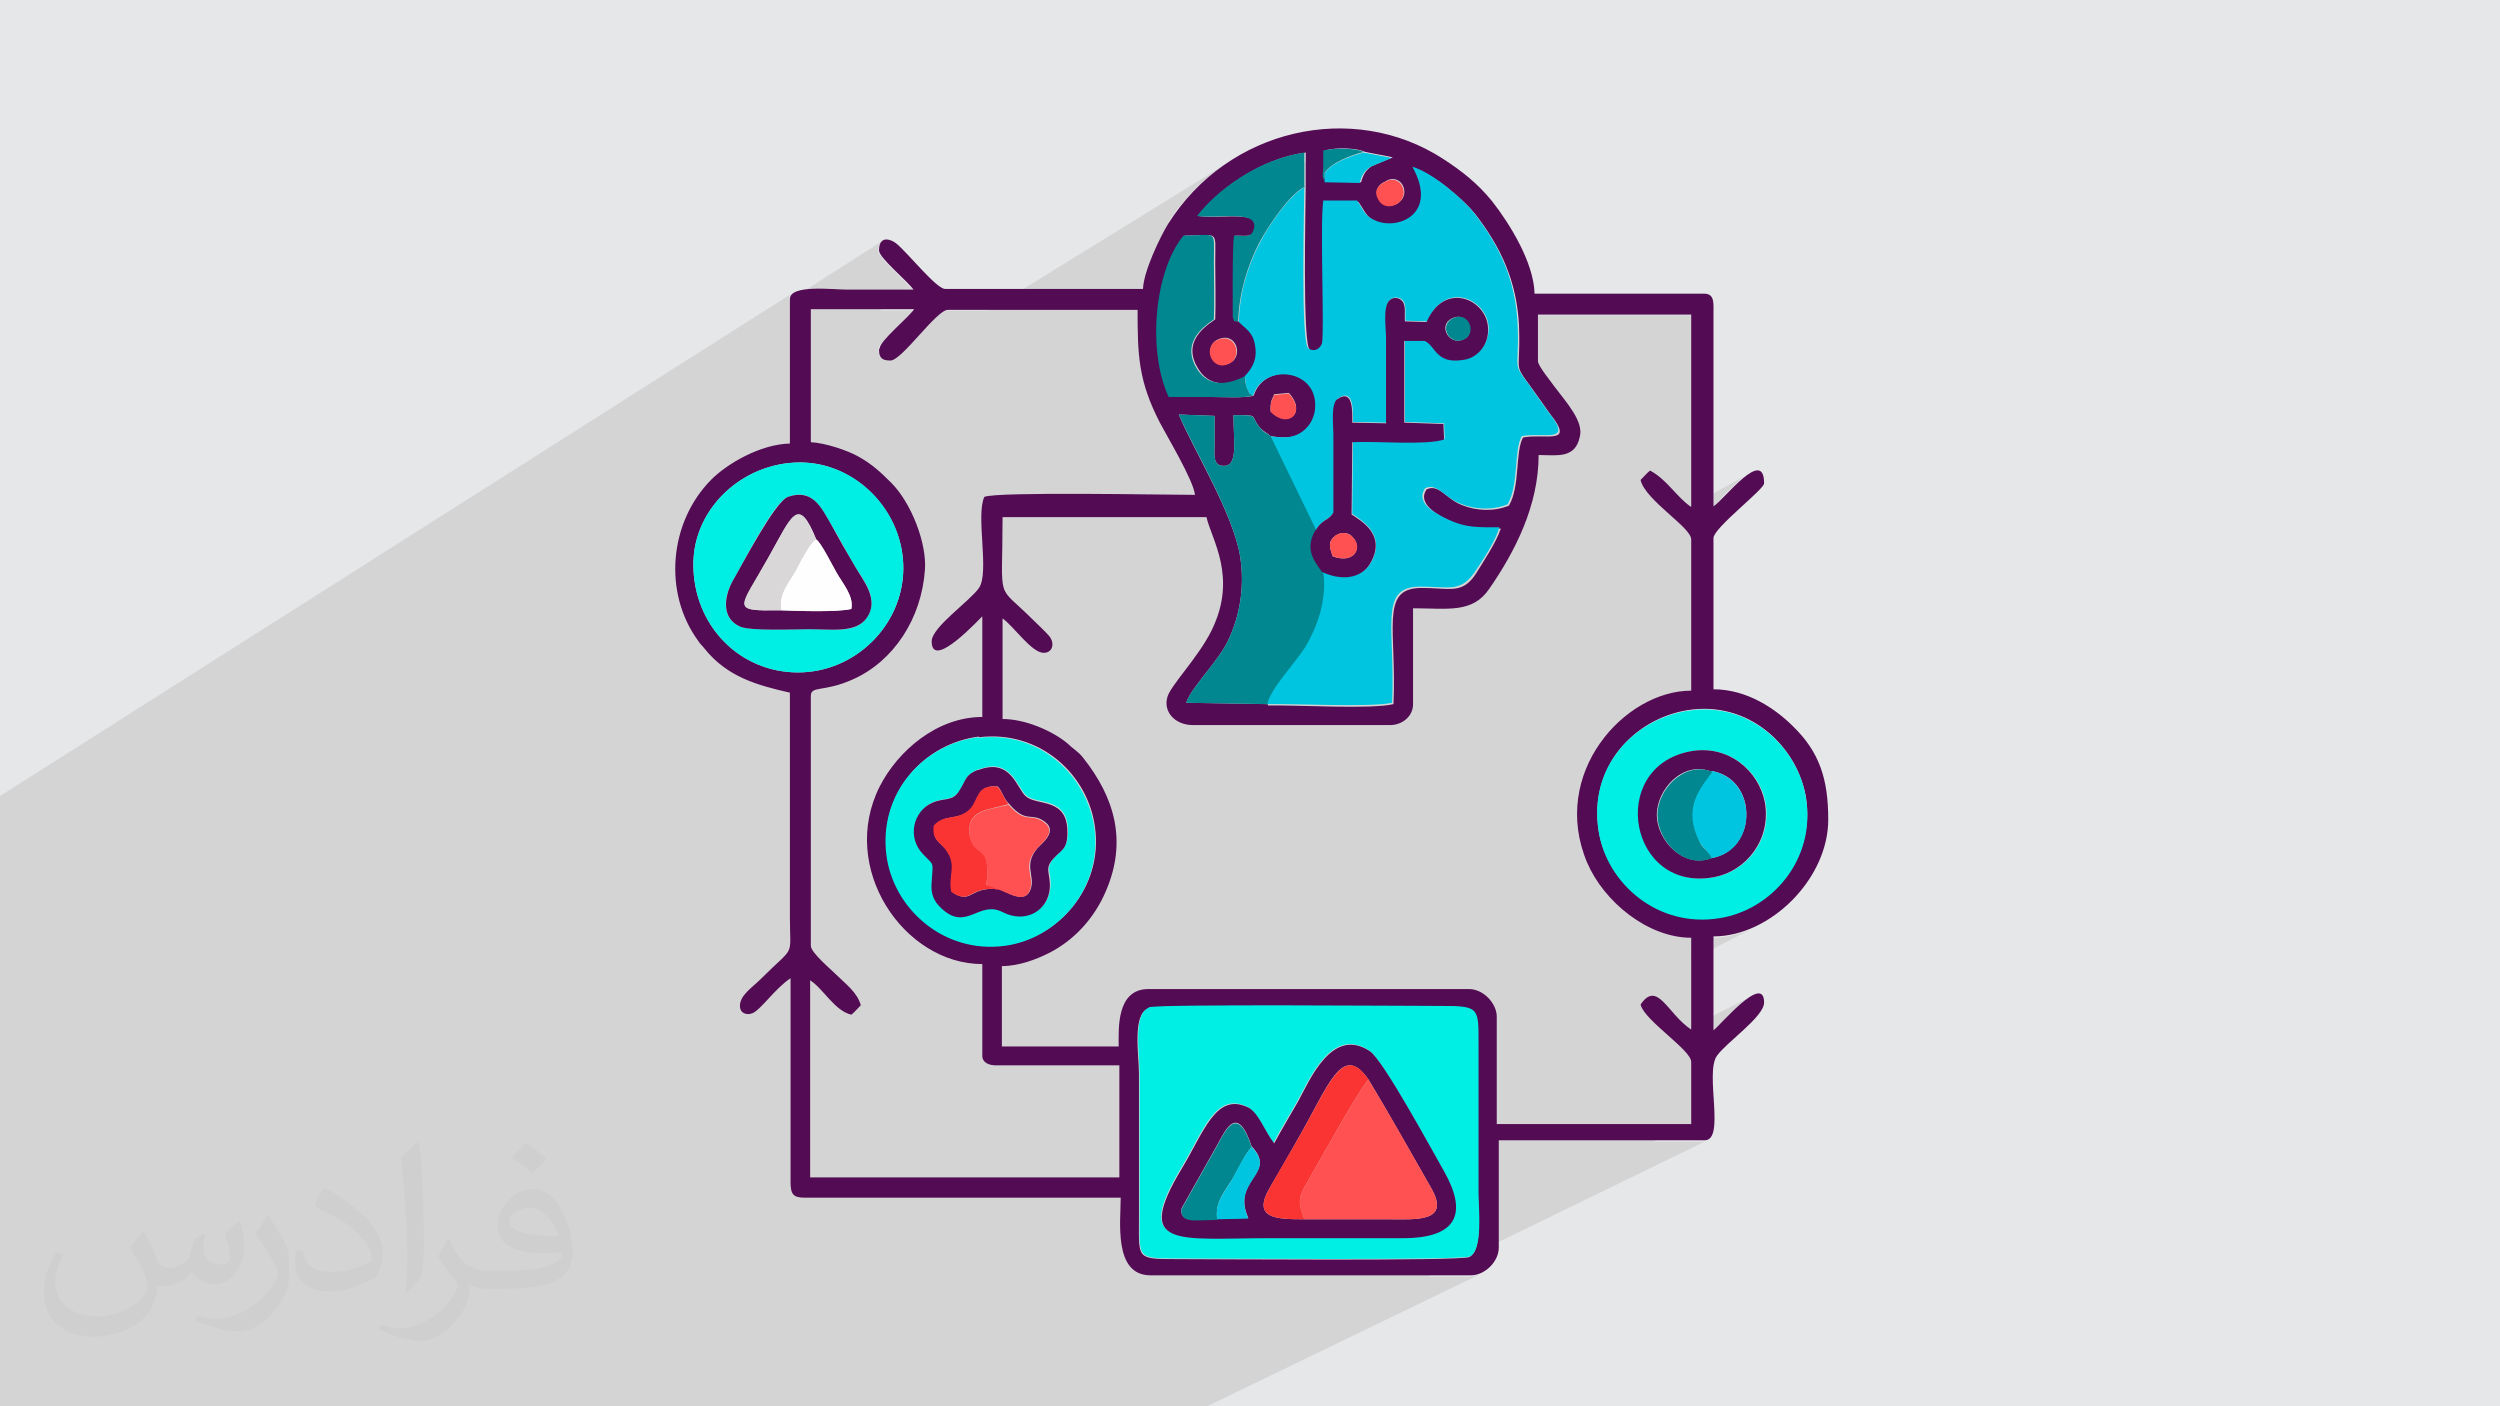
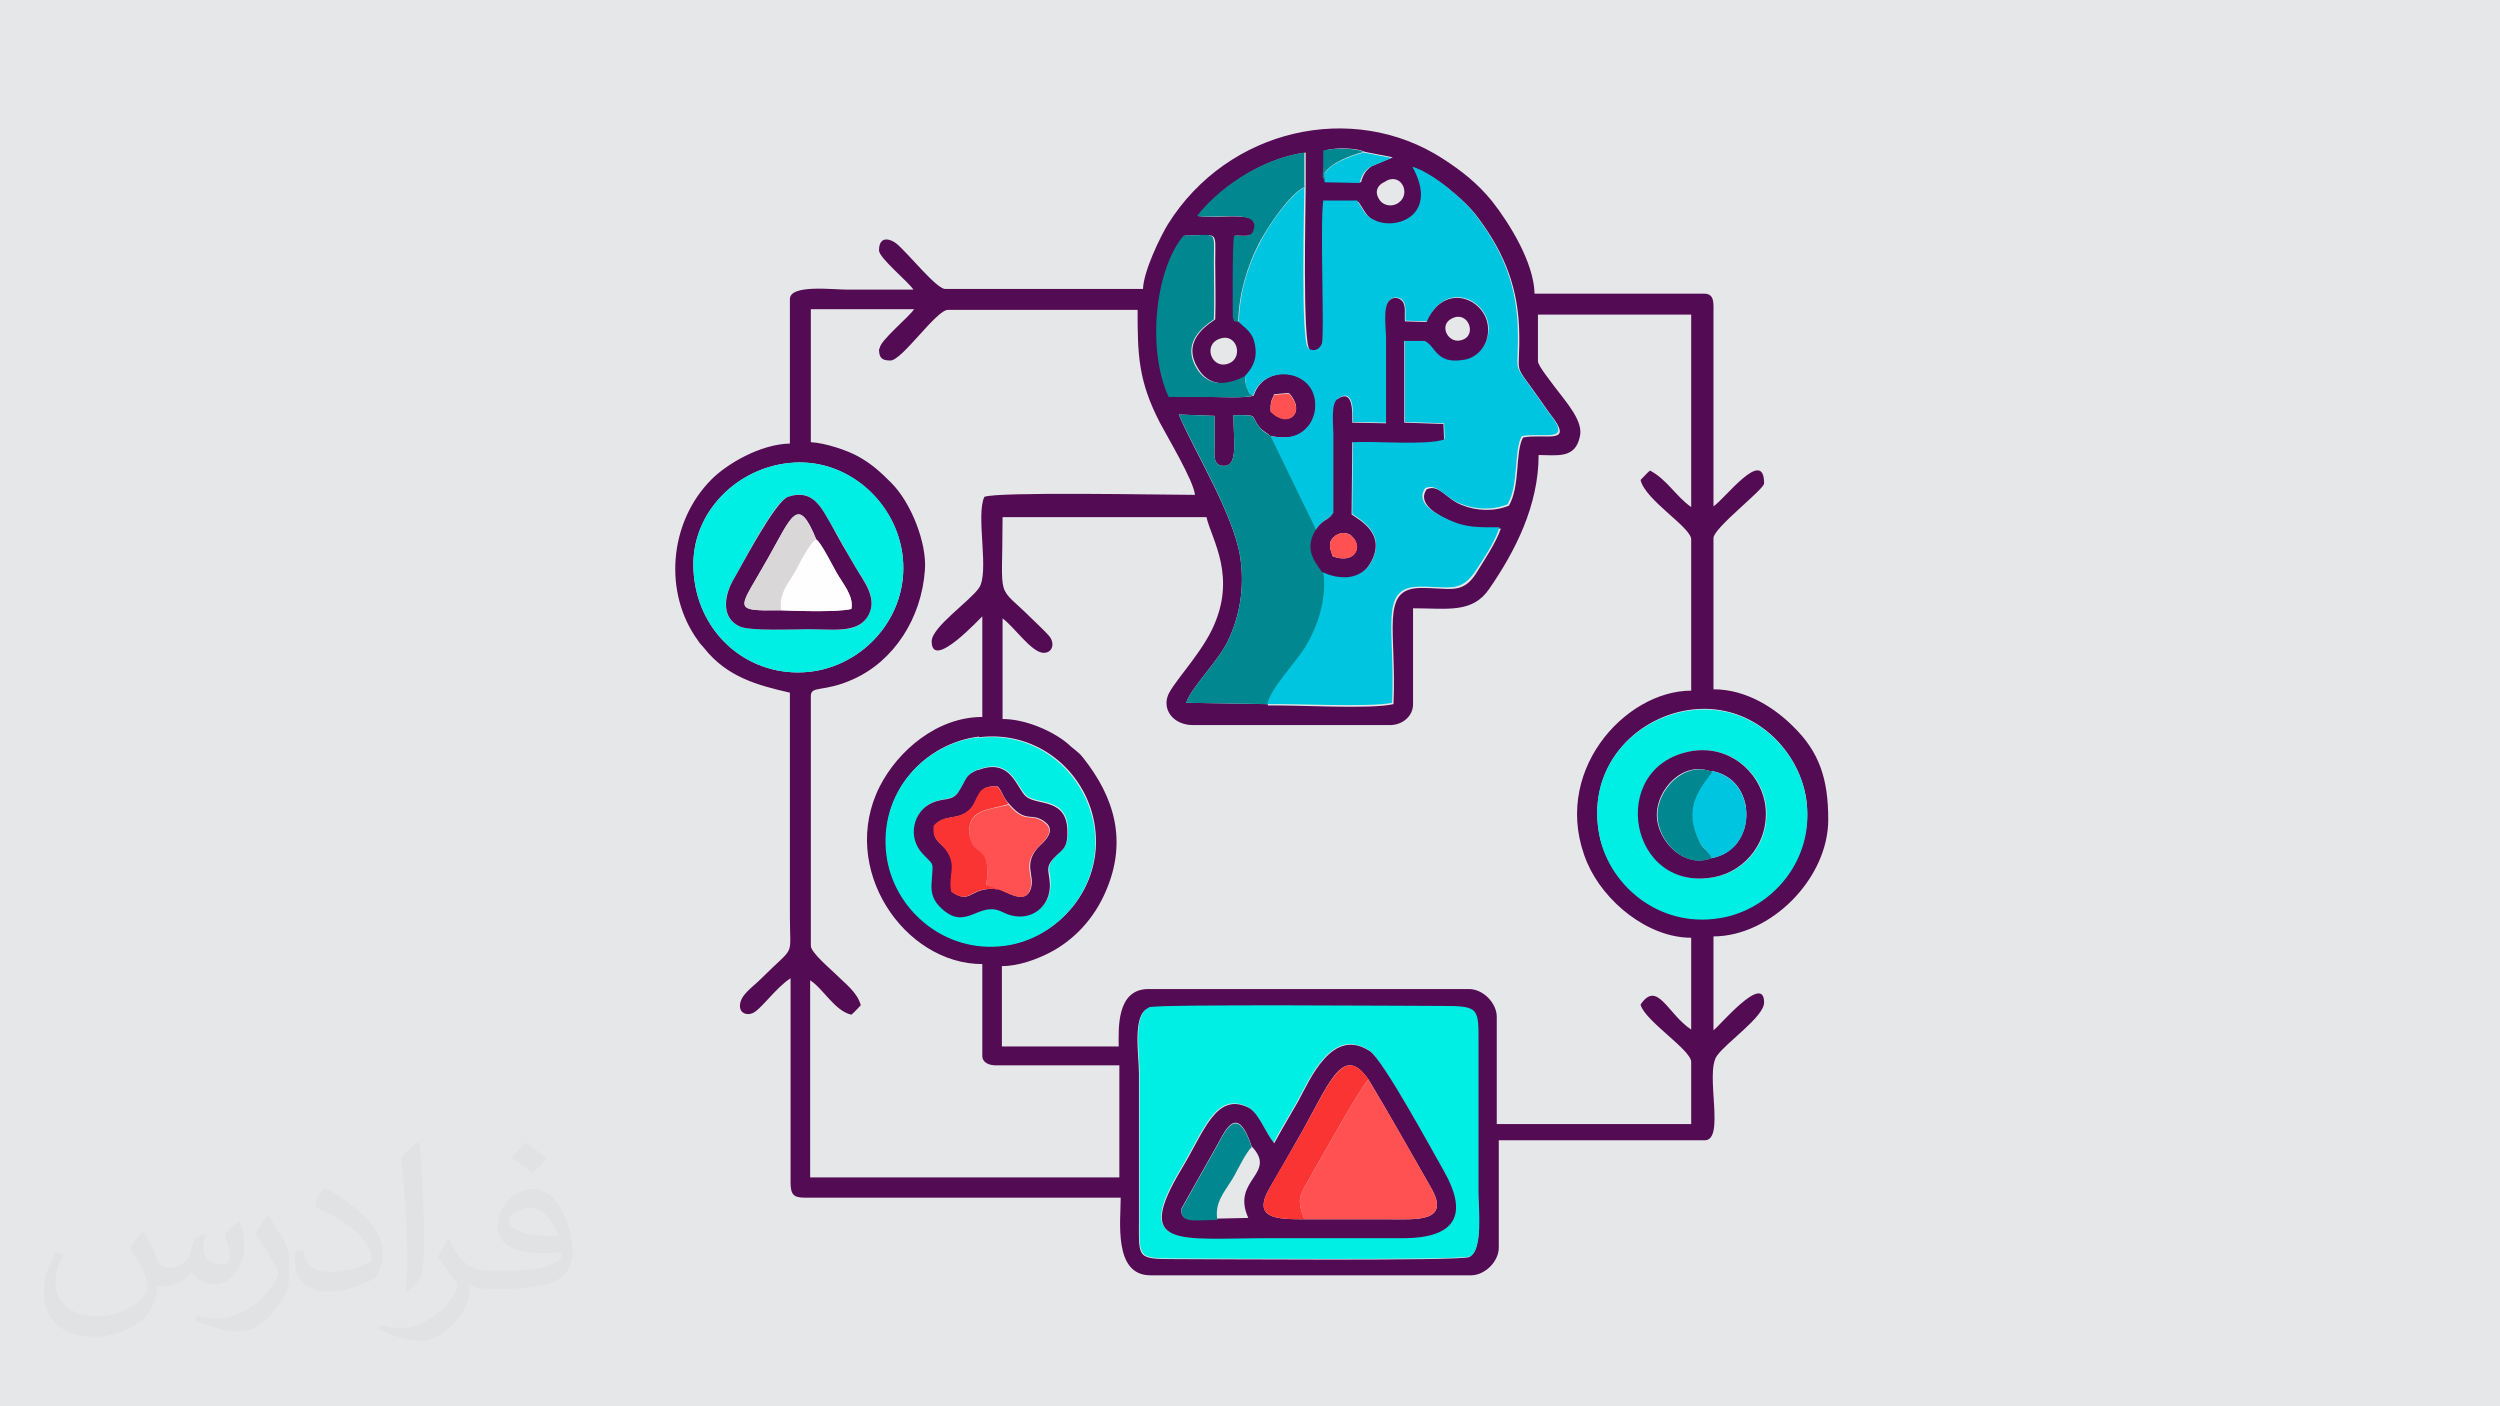
<svg xmlns="http://www.w3.org/2000/svg" xml:space="preserve" width="3.703in" height="2.083in" version="1.1" style="shape-rendering:geometricPrecision; text-rendering:geometricPrecision; image-rendering:optimizeQuality; fill-rule:evenodd; clip-rule:evenodd" viewBox="0 0 3703 2083">
  <defs>
    <style type="text/css">
   
    .fil6 {fill:#008790}
    .fil4 {fill:#00C5E1}
    .fil5 {fill:#00EFE4}
    .fil3 {fill:#530B53}
    .fil10 {fill:#DAD7D8}
    .fil0 {fill:#E6E7E8}
    .fil8 {fill:#F93432}
    .fil9 {fill:#FEFEFE}
    .fil7 {fill:#FF5151}
    .fil2 {fill:#373435;fill-opacity:0.031}
    .fil1 {fill:#373435;fill-opacity:0.102}
   
  </style>
  </defs>
  <g id="Layer_x0020_1">
    <polygon class="fil0" points="-3,0 3706,0 3706,2083 -3,2083 " />
-     <polygon class="fil1" points="-3,1462 -3,1460 -3,1460 -3,1458 -3,1454 -3,1452 -3,1452 -3,1448 -3,1429 -3,1428 -3,1416 -3,1413 -3,1400 -3,1397 -3,1391 -3,1380 -3,1368 -3,1363 -3,1359 -3,1355 -3,1354 -3,1334 -3,1332 -3,1329 -3,1305 -3,1278 -3,1219 -3,1197 -3,1188 -3,1186 -3,1181 1174,434 1171,436 1169,439 1169,443 1169,445 1307,357 1304,360 1302,364 1301,372 1301,374 1303,377 1305,380 1308,384 1311,388 1315,392 1319,396 1323,400 1328,405 1332,409 1336,413 1340,417 1344,421 1347,424 1350,427 1352,429 1303,460 1352,460 1350,463 1347,465 1344,469 1340,473 1336,476 1332,481 1328,485 1323,489 1319,493 1315,498 1311,502 1308,506 1305,509 1303,512 1301,515 1301,518 1301,522 1395,463 1399,461 1403,460 1464,460 1822,239 1810,247 1798,256 1787,265 1775,275 1765,285 1755,297 1745,308 1736,321 1731,329 1842,260 1848,257 1853,254 1859,251 1865,248 1870,245 1876,242 1882,240 1888,238 1894,235 1900,233 1907,232 1913,230 1919,228 1926,227 1932,226 1932,241 1960,224 1964,223 1967,223 1971,222 1975,221 1979,221 1983,221 1987,221 1992,221 1996,221 2000,221 2004,222 2008,222 2011,223 2015,224 2018,225 2021,226 2061,233 2019,259 2019,260 2017,263 2016,267 2014,271 1968,299 2002,299 2048,271 2048,271 2053,268 2057,267 2061,266 2064,266 2093,248 2099,250 2105,253 2112,256 2118,260 2125,264 2132,269 2138,274 2145,279 2151,284 2157,289 2163,294 2168,299 2173,304 2177,309 2181,313 2184,316 2187,321 2191,325 2194,330 2197,335 2201,339 2204,344 2207,349 2210,354 2213,358 2215,363 2218,368 2220,373 2223,378 2225,383 2227,388 2230,393 2232,398 2234,403 2235,409 2237,414 2239,419 2240,425 2241,430 2243,436 2244,441 2245,447 2246,453 2247,459 2247,465 2248,471 2248,477 2249,484 2278,467 2505,467 2505,749 2590,702 2585,705 2578,710 2572,716 2566,722 2559,728 2553,734 2548,740 2543,745 2539,749 2535,752 2489,777 2494,782 2499,787 2502,791 2504,795 2505,799 2505,1023 2377,1091 2376,1092 2370,1101 2364,1110 2360,1117 2450,1069 2456,1066 2463,1063 2470,1060 2477,1058 2484,1056 2492,1054 2499,1053 2507,1052 2516,1051 2524,1051 2532,1051 2540,1052 2548,1053 2556,1054 2563,1056 2570,1058 2578,1061 2584,1064 2591,1067 2598,1071 2604,1075 2610,1079 2616,1083 2622,1088 2627,1093 2633,1098 2638,1104 2642,1109 2647,1115 2651,1121 2655,1128 2658,1134 2662,1141 2665,1147 2667,1154 2670,1161 2672,1168 2673,1175 2675,1182 2676,1191 2676,1199 2676,1207 2676,1215 2676,1223 2675,1231 2673,1239 2671,1246 2669,1254 2667,1261 2664,1268 2660,1275 2657,1282 2653,1288 2649,1294 2644,1300 2640,1306 2635,1312 2630,1317 2624,1322 2619,1327 2613,1331 2607,1335 2601,1339 2594,1343 2588,1346 2504,1389 2505,1389 2505,1405 2535,1389 2543,1389 2551,1388 2559,1387 2567,1385 2574,1383 2582,1381 2590,1378 2597,1375 2604,1371 2505,1422 2505,1521 2594,1476 2588,1479 2582,1484 2575,1489 2569,1495 2562,1501 2556,1508 2550,1514 2545,1519 2541,1523 2537,1527 2535,1528 2490,1551 2494,1555 2498,1560 2502,1565 2504,1569 2505,1572 2505,1664 2449,1691 2522,1691 2527,1690 2180,1859 2177,1861 2115,1891 2176,1891 2183,1890 2191,1888 1788,2083 1780,2083 1721,2083 1720,2083 1718,2083 1649,2083 1608,2083 1547,2083 1546,2083 1499,2083 1476,2083 1470,2083 1440,2083 1430,2083 1422,2083 1388,2083 1380,2083 1378,2083 1319,2083 1297,2083 1273,2083 1254,2083 1251,2083 1241,2083 1240,2083 1200,2083 1174,2083 1170,2083 1163,2083 1144,2083 1142,2083 1141,2083 1140,2083 1122,2083 1103,2083 1081,2083 1057,2083 1047,2083 1023,2083 1013,2083 1013,2083 1006,2083 1001,2083 987,2083 986,2083 968,2083 962,2083 954,2083 953,2083 943,2083 934,2083 897,2083 891,2083 811,2083 780,2083 751,2083 744,2083 710,2083 701,2083 668,2083 659,2083 647,2083 610,2083 592,2083 566,2083 549,2083 548,2083 531,2083 531,2083 523,2083 493,2083 488,2083 317,2083 317,2083 286,2083 261,2083 258,2083 225,2083 217,2083 206,2083 201,2083 172,2083 172,2083 161,2083 148,2083 138,2083 126,2083 100,2083 97,2083 95,2083 94,2083 78,2083 70,2083 67,2083 66,2083 66,2083 53,2083 51,2083 42,2083 40,2083 32,2083 31,2083 14,2083 -3,2083 -3,2081 -3,2081 -3,2079 -3,2073 -3,2072 -3,2072 -3,2067 -3,2064 -3,2052 -3,2045 -3,2045 -3,2036 -3,2034 -3,2034 -3,2033 -3,2023 -3,2019 -3,2014 -3,2012 -3,2011 -3,2010 -3,2007 -3,2005 -3,2003 -3,1995 -3,1992 -3,1989 -3,1988 -3,1985 -3,1984 -3,1983 -3,1975 -3,1975 -3,1969 -3,1966 -3,1965 -3,1964 -3,1963 -3,1958 -3,1956 -3,1951 -3,1940 -3,1937 -3,1936 -3,1932 -3,1927 -3,1926 -3,1924 -3,1914 -3,1912 -3,1911 -3,1910 -3,1906 -3,1905 -3,1900 -3,1895 -3,1885 -3,1884 -3,1880 -3,1863 -3,1861 -3,1859 -3,1834 -3,1821 -3,1820 -3,1806 -3,1800 -3,1798 -3,1796 -3,1796 -3,1796 -3,1795 -3,1783 -3,1781 -3,1775 -3,1773 -3,1771 -3,1770 -3,1767 -3,1761 -3,1757 -3,1756 -3,1754 -3,1754 -3,1751 -3,1751 -3,1750 -3,1745 -3,1743 -3,1738 -3,1734 -3,1731 -3,1731 -3,1728 -3,1723 -3,1721 -3,1720 -3,1717 -3,1714 -3,1710 -3,1710 -3,1707 -3,1701 -3,1697 -3,1687 -3,1684 -3,1681 -3,1679 -3,1678 -3,1678 -3,1675 -3,1670 -3,1668 -3,1668 -3,1656 -3,1656 -3,1655 -3,1653 -3,1651 -3,1650 -3,1642 -3,1628 -3,1624 -3,1623 -3,1612 -3,1605 -3,1601 -3,1599 -3,1593 -3,1588 -3,1588 -3,1587 -3,1581 -3,1581 -3,1572 -3,1571 -3,1560 -3,1559 -3,1558 -3,1552 -3,1532 -3,1532 -3,1522 -3,1520 -3,1519 -3,1518 -3,1515 -3,1515 -3,1515 -3,1497 -3,1494 -3,1490 -3,1487 -3,1485 -3,1485 -3,1483 -3,1478 -3,1475 -3,1470 -3,1467 -3,1464 " />
    <path class="fil2" d="M214 1826c7,11 12,21 16,33 3,7 5,19 21,19 5,0 11,-1 17,-5 7,-3 12,-9 14,-17l6 -21 15 -8 1 1c-2,8 -3,16 -3,21 0,18 15,24 27,24 7,0 13,-3 13,-10 0,-8 -4,-23 -8,-35 7,-7 14,-14 22,-20l1 1c4,15 6,30 6,40 0,10 -4,20 -8,28 -7,14 -20,25 -36,25 -12,0 -25,-6 -34,-17l-1 0c-9,11 -22,20 -43,20l-7 0c-1,14 -4,24 -9,33 -13,25 -50,42 -85,42 -49,0 -74,-28 -74,-66 0,-23 8,-45 19,-60l10 4c-7,14 -12,27 -12,40 0,35 29,52 62,52 31,0 69,-19 75,-42 -3,-25 -12,-36 -26,-59 4,-8 10,-15 17,-23l1 0 0 0 0 0 0 0 0 0zm565 -133c10,6 20,14 30,23 -6,8 -12,15 -21,21 -10,-8 -20,-15 -30,-22 7,-8 14,-15 20,-22l0 0 0 0 0 0 0 0zm5 96c-17,0 -30,11 -30,19 0,17 33,23 73,23 -5,-20 -23,-42 -43,-42l0 0 0 0zm-37 93c22,0 41,-1 55,-4 16,-4 30,-12 30,-18 0,-1 0,-3 -1,-5 -9,1 -19,1 -29,1 -29,0 -52,-7 -61,-23 -2,-5 -4,-10 -4,-16 0,-16 7,-31 19,-42 10,-9 21,-14 33,-14 21,0 37,16 48,42 6,14 11,31 11,51 0,14 -4,25 -12,34 -16,15 -45,21 -90,21l-20 0 0 0 -5 0c-11,0 -19,-2 -26,-7l-1 0c0,3 1,5 1,8 0,10 -3,23 -10,33 -20,30 -42,43 -61,43 -19,0 -42,-7 -63,-17l4 -7c7,3 16,5 29,5 34,0 78,-33 84,-64 -1,-3 -4,-6 -7,-10 -10,-12 -16,-22 -22,-32 5,-10 10,-18 14,-25l2 0c14,29 28,46 57,46l5 0 0 0 21 0 0 0 0 0 0 0zm-147 31c3,-14 3,-29 3,-43l0 -21c0,-39 -5,-96 -9,-134 7,-8 17,-17 25,-23l2 1c5,47 7,101 7,151 0,13 -1,26 -2,35 -1,12 -8,21 -22,34l-3 -1 0 0 0 0 0 0zm-151 -62c1,18 10,33 42,33 20,0 36,-5 55,-14 3,-1 5,-3 5,-5 0,-12 -9,-27 -24,-41 -14,-13 -34,-25 -52,-32 -6,-3 -8,-5 -8,-8 0,-5 7,-16 13,-24l2 0c21,11 43,27 60,44 15,16 25,33 25,51 0,13 -4,26 -11,38 -23,11 -46,20 -70,20 -29,0 -49,-14 -49,-45 0,-3 0,-9 1,-16l10 0 0 0 0 0 0 0 0 0 0 0zm-52 -52l18 29c7,11 13,22 13,41l0 24c0,19 -12,39 -32,60 -15,14 -29,19 -42,19 -19,0 -40,-6 -65,-16l3 -7c8,2 17,4 28,4 36,0 72,-26 89,-58 2,-4 3,-7 3,-9 0,-4 -2,-8 -4,-11 -9,-17 -19,-33 -30,-47 6,-9 12,-18 18,-27l1 0 0 0 0 0 0 0 0 0 0 0z" />
    <g id="_2322598236224">
      <path class="fil3" d="M1701 1493c13,-5 385,-2 434,-2 56,0 54,3 54,58l0 217c0,24 8,86 -13,96 -14,6 -386,3 -435,3 -58,0 -54,-1 -54,-58l0 -217c0,-27 -10,-86 13,-96zm-251 -401c90,-11 162,55 172,134 12,90 -56,164 -133,174 -92,12 -165,-56 -175,-134 -12,-93 56,-165 136,-175zm1049 -40c91,-15 163,53 176,129 14,91 -52,165 -128,178 -92,15 -166,-52 -179,-128 -15,-96 53,-166 131,-179zm-1472 -216c0,-84 74,-151 158,-151 83,0 154,73 153,158 -1,84 -72,153 -156,153 -87,0 -155,-70 -155,-160zm882 -254c27,29 -2,53 -27,27 -1,-18 5,-21 5,-25l22 -2zm369 -48l0 -68 227 0 0 285c-22,-15 -36,-41 -61,-54 -5,4 -9,9 -14,14 7,30 75,70 75,88l0 224c-99,0 -210,123 -154,255 25,58 90,111 154,111l0 136c-35,-23 -50,-74 -75,-37 6,24 75,67 75,85l0 92 -288 0 0 -159c0,-20 -20,-41 -41,-41l-475 0c-48,0 -44,60 -44,85l-173 0 0 -119c25,0 51,-10 69,-19 38,-19 68,-52 85,-92 32,-74 13,-139 -34,-198 -7,-9 -15,-13 -23,-21 -23,-19 -63,-36 -96,-36l0 -149c17,12 43,51 61,51 13,0 17,-14 8,-25 -6,-7 -17,-17 -24,-24 -56,-56 -45,-21 -45,-152l302 0c8,34 46,89 8,167 -20,41 -62,83 -66,100 -6,21 11,41 38,41l292 0c17,0 34,-12 34,-31l0 -142c51,0 88,8 113,-29 38,-55 73,-123 73,-198 27,0 54,6 61,-27 6,-23 -20,-51 -38,-75 -4,-6 -24,-30 -24,-37zm-472 -32c26,-10 36,27 15,36 -26,11 -40,-27 -15,-36zm-504 15c0,13 4,17 17,17 17,0 68,-75 85,-75l281 0c0,67 1,105 33,167 11,21 50,86 52,107 -45,0 -294,-5 -312,3 -13,28 8,112 -8,135 -14,20 -70,58 -70,79 0,45 74,-37 75,-37l0 149c-67,0 -125,50 -152,103 -61,121 36,263 152,263l0 136c0,10 10,14 20,14l183 0 0 166 -458 0 0 -292c20,13 36,45 61,51 5,-4 9,-9 14,-14 -5,-19 -23,-32 -36,-45 -8,-8 -38,-33 -38,-43l0 -370c0,-16 19,-5 63,-25 60,-27 101,-90 106,-162 3,-39 -20,-99 -50,-129 -16,-16 -29,-28 -49,-39 -16,-9 -49,-20 -70,-21l0 -197 153 0c-8,12 -51,47 -51,58zm748 -247c24,-17 41,16 22,30 -9,7 -22,5 -28,-3 -13,-18 5,-27 6,-27zm-172 773l-121 -2c7,-22 46,-60 61,-90 18,-37 26,-80 19,-126 -10,-64 -70,-160 -91,-211l53 2c0,14 0,28 0,43 0,15 -3,32 15,31 20,-1 13,-38 13,-75 39,0 24,-1 38,17 7,8 9,7 17,14 25,4 41,3 55,-13 12,-13 16,-35 8,-53 -16,-36 -75,-36 -88,6 -10,4 -51,2 -63,2 -20,0 -41,0 -61,0 -32,-69 -22,-187 22,-239 51,0 45,-10 45,39 0,28 1,57 0,85 -4,4 -51,28 -27,70 16,30 45,30 73,14 9,-11 19,-23 15,-45 -4,-20 -13,-24 -24,-35 -10,-4 -4,3 -9,-7 0,-1 -1,-112 2,-121 15,0 25,3 29,-9 10,-30 -50,-15 -84,-20 28,-37 90,-85 159,-94l0 51c0,26 -5,233 6,241 9,6 17,1 20,-7 5,-13 -2,-177 2,-212l50 0c11,15 11,23 28,30 33,14 93,-10 54,-80 31,9 77,50 91,68 38,49 62,100 65,167 3,83 -14,43 36,115 6,9 10,14 16,22 26,37 -14,21 -46,27 -12,21 -4,72 -21,101 -22,9 -48,8 -70,-1 -23,-9 -34,-32 -52,-23 -15,22 19,39 35,47 26,12 45,11 75,11 -7,21 -26,49 -37,67 -21,32 -40,20 -84,21 -58,2 -33,64 -38,172 -34,8 -143,1 -186,2zm86 -774c-5,-10 -3,-11 -2,-24 0,-7 0,-15 0,-22 17,-5 47,-4 60,2l41 8 -31 13c-9,6 -13,13 -16,24l-52 -1zm-272 159l-292 0c-13,0 -55,-53 -72,-67 -7,-6 -26,-14 -26,10 0,11 43,46 51,58 -33,0 -66,0 -98,0 -22,0 -85,-8 -85,14l0 214c-44,1 -93,30 -116,53 -63,63 -72,168 -20,239 3,5 5,6 9,11 34,43 79,55 127,66l0 332c0,63 9,40 -43,92 -13,13 -31,24 -31,40 0,11 10,14 18,11 12,-4 35,-38 57,-52l0 302c0,18 4,23 21,23l468 0c0,35 -11,115 44,115l475 0c20,0 41,-20 41,-41l0 -159 305 0c31,0 0,-99 18,-125 14,-20 70,-58 70,-79 0,-45 -67,36 -75,41l0 -139c84,0 170,-85 170,-173 0,-60 -13,-100 -52,-138 -26,-26 -68,-55 -118,-55l0 -224c0,-15 75,-72 75,-81 0,-55 -59,24 -75,34l0 -285c0,-16 2,-30 -14,-30l-251 0c-1,-46 -37,-104 -63,-137 -21,-26 -45,-45 -73,-63 -133,-86 -318,-45 -407,97 -11,18 -36,69 -37,96z" />
      <path class="fil4" d="M1933 277c-21,10 -53,55 -67,83 -18,34 -30,74 -31,117 11,11 21,15 24,35 4,22 -6,35 -15,45 1,5 1,14 3,18 6,13 2,6 9,11 13,-41 72,-41 88,-6 8,18 4,40 -8,53 -14,15 -30,17 -55,13l68 140c9,-18 20,-15 27,-28 0,-38 0,-77 0,-115 0,-15 -4,-45 6,-53 24,-16 22,20 22,35l50 1c0,-42 0,-84 0,-126 0,-15 -5,-47 5,-56 6,-6 16,-3 19,1 6,8 3,19 4,30l32 1c27,-62 88,-33 91,8 1,25 -15,44 -36,48 -42,7 -41,-21 -58,-28l-30 0 0 121 58 2 1 23c-27,8 -102,1 -136,4l-1 107c12,9 50,29 29,70 -14,27 -46,28 -73,15 5,41 -9,82 -27,112 -13,21 -52,64 -56,85 43,-1 152,5 186,-2 5,-108 -20,-170 38,-172 44,-1 62,10 84,-21 12,-18 31,-46 37,-67 -31,0 -49,1 -75,-11 -17,-8 -51,-24 -35,-47 18,-8 29,14 52,23 22,9 48,10 70,1 17,-29 9,-80 21,-101 31,-6 72,10 46,-27 -6,-8 -10,-13 -16,-22 -50,-72 -33,-32 -36,-115 -3,-68 -27,-118 -65,-167 -14,-18 -60,-59 -91,-68 39,70 -21,94 -54,80 -17,-7 -17,-14 -28,-30l-50 0c-5,35 2,199 -2,212 -3,8 -12,13 -20,7 -12,-8 -6,-215 -6,-241z" />
      <path class="fil5" d="M1886 1693c11,-21 24,-41 36,-63 17,-30 50,-111 106,-74 20,13 95,152 110,178 35,62 20,99 -61,99 -66,0 -131,0 -197,0 -137,0 -203,17 -130,-104 32,-53 50,-112 97,-90 16,8 27,37 39,53zm-185 -200c-23,10 -13,69 -13,96l0 217c0,57 -4,58 54,58 49,0 421,3 435,-3 20,-9 13,-71 13,-96l0 -217c0,-55 2,-58 -54,-58 -49,0 -422,-3 -434,2z" />
      <path class="fil6" d="M1877 1044c3,-22 43,-64 56,-85 18,-30 33,-71 27,-112 -14,-17 -25,-34 -10,-61l-68 -140c-8,-6 -10,-5 -17,-14 -14,-17 1,-17 -38,-17 0,37 7,74 -13,75 -18,1 -15,-16 -15,-31 0,-14 0,-28 0,-43l-53 -2c22,51 81,147 91,211 7,46 -1,89 -19,126 -15,30 -54,68 -61,90l121 2z" />
      <path class="fil5" d="M2504 1113c56,-11 102,29 111,75 10,56 -28,102 -74,111 -127,25 -160,-163 -37,-186zm-5 -60c-79,13 -147,83 -131,179 12,76 87,143 179,128 77,-12 143,-87 128,-178 -12,-76 -85,-144 -176,-129z" />
      <path class="fil5" d="M1167 736c36,-14 50,17 63,39 13,21 24,43 37,65 12,19 36,48 17,75 -16,24 -51,17 -85,17 -22,0 -87,3 -103,-4 -27,-12 -25,-43 -11,-67 13,-22 61,-118 82,-125zm-140 100c0,90 68,160 155,160 84,0 155,-69 156,-153 1,-85 -69,-158 -153,-158 -84,0 -158,67 -158,151z" />
      <path class="fil5" d="M1449 1140c49,-20 58,28 72,39 17,13 62,1 61,54 -1,24 -9,25 -20,37 -15,17 -4,21 -6,44 -2,33 -35,53 -70,36 -35,-18 -53,29 -90,-5 -11,-10 -17,-21 -15,-40 3,-31 5,-23 -13,-41 -24,-25 -13,-64 14,-76 18,-7 29,-1 40,-18 10,-16 7,-22 28,-31zm0 -48c-80,10 -148,82 -136,175 10,78 84,146 175,134 77,-10 145,-84 133,-174 -11,-79 -82,-145 -172,-134z" />
      <path class="fil3" d="M2027 1599c32,53 63,109 93,161 29,51 -23,46 -63,46 -42,0 -83,0 -125,0 -42,0 -78,-1 -51,-47 14,-24 28,-48 42,-73 45,-78 65,-143 104,-87zm-224 207c-32,0 -56,6 -53,-16l54 -96c12,-22 29,-59 50,4 39,41 -31,49 -5,106l-46 1zm84 -113c-13,-16 -23,-46 -39,-53 -47,-22 -65,37 -97,90 -73,121 -7,104 130,104 66,0 131,0 197,0 81,0 96,-37 61,-99 -15,-26 -90,-165 -110,-178 -56,-37 -89,43 -106,74 -12,21 -24,41 -36,63z" />
      <path class="fil3" d="M1974 824c-3,-10 -8,-19 1,-28 8,-8 21,-9 28,-1 16,16 3,41 -29,29zm176 -352c24,-13 38,23 17,31 -21,9 -37,-21 -17,-31zm-202 314c-15,27 -3,43 10,61 27,13 59,12 73,-15 22,-41 -16,-61 -29,-70l1 -107c35,-2 109,5 136,-4l-1 -23 -58 -2 0 -121 30 0c17,7 16,35 58,28 21,-3 38,-23 36,-48 -2,-41 -64,-70 -91,-8l-32 -1c-1,-11 2,-23 -4,-30 -4,-5 -13,-7 -19,-1 -10,10 -5,41 -5,56 0,42 0,84 0,126l-50 -1c0,-15 2,-51 -22,-35 -10,7 -6,38 -6,53 0,38 0,77 0,115 -7,13 -17,9 -27,28z" />
      <path class="fil7" d="M1932 1806c42,0 83,0 125,0 40,0 92,5 63,-46 -30,-53 -61,-108 -93,-161 -12,11 -78,130 -89,149 -14,24 -17,30 -6,58z" />
      <path class="fil3" d="M1477 1317c-41,-4 -38,24 -67,4 -5,-24 8,-37 -6,-59 -10,-15 -23,-15 -20,-39 16,-18 36,-7 53,-24 14,-14 9,-37 41,-34 8,9 7,16 17,26 25,29 32,12 51,25 23,15 -4,34 -10,41 -20,25 -3,39 -9,59 -8,25 -35,5 -49,0zm-28 -177c-20,8 -17,14 -28,31 -10,17 -22,10 -40,18 -28,12 -38,51 -14,76 17,18 15,10 13,41 -2,19 4,30 15,40 37,34 55,-13 90,5 35,18 68,-3 70,-36 1,-23 -9,-28 6,-44 11,-12 20,-13 20,-37 1,-53 -44,-40 -61,-54 -14,-11 -22,-59 -72,-39z" />
      <path class="fil6" d="M1856 586c-7,-5 -3,2 -9,-11 -2,-4 -3,-13 -3,-18 -28,15 -57,16 -73,-14 -23,-42 23,-66 27,-70 1,-28 0,-57 0,-85 0,-50 6,-39 -45,-39 -43,52 -54,170 -22,239 20,0 41,0 61,0 13,0 53,2 63,-2z" />
      <path class="fil3" d="M1209 799c7,4 24,38 30,49 9,16 26,35 22,54 -21,5 -78,3 -104,2 -76,1 -62,-1 -19,-78 35,-62 44,-94 71,-27zm-42 -63c-20,8 -69,103 -82,125 -13,24 -16,55 11,67 15,7 81,4 103,4 34,0 69,6 85,-17 19,-27 -6,-56 -17,-75 -13,-22 -25,-43 -37,-65 -13,-22 -26,-52 -63,-39z" />
      <path class="fil3" d="M2535 1142c69,11 69,117 0,129 -42,16 -81,-27 -81,-64 0,-38 39,-81 81,-64zm-32 -29c-123,24 -90,211 37,186 46,-9 84,-55 74,-111 -9,-46 -54,-86 -111,-75z" />
      <path class="fil6" d="M1834 477c1,-43 14,-84 31,-117 15,-28 46,-73 67,-83l0 -51c-69,10 -131,57 -159,94 34,4 93,-10 84,20 -4,13 -14,9 -29,9 -3,9 -2,120 -2,121 4,10 -2,3 9,7z" />
      <path class="fil8" d="M1932 1806c-11,-28 -8,-34 6,-58 11,-19 77,-138 89,-149 -38,-56 -59,9 -104,87 -14,25 -29,49 -42,73 -27,46 9,47 51,47z" />
      <path class="fil7" d="M1477 1317c15,4 42,24 49,0 6,-20 -12,-34 9,-59 6,-8 33,-26 10,-41 -19,-13 -26,4 -51,-25 -30,8 -62,7 -58,45 4,38 33,9 25,75l16 6z" />
      <path class="fil4" d="M2535 1271c69,-11 69,-117 0,-129 -3,6 0,1 -4,6 -18,24 -37,50 -16,95 6,12 9,12 14,19 6,8 2,1 5,8z" />
      <path class="fil8" d="M1477 1317l-16 -6c8,-66 -20,-37 -25,-75 -4,-38 29,-36 58,-45 -9,-10 -8,-17 -17,-26 -32,-3 -27,20 -41,34 -18,17 -38,6 -53,24 -3,23 11,24 20,39 14,22 1,35 6,59 29,20 26,-8 67,-4z" />
      <path class="fil9" d="M1157 904c25,1 83,3 104,-2 4,-19 -13,-38 -22,-54 -6,-10 -23,-44 -30,-49 -9,3 -25,36 -31,47 -11,19 -25,34 -21,58z" />
      <path class="fil10" d="M1157 904c-4,-25 10,-39 21,-58 6,-11 22,-44 31,-47 -27,-66 -36,-35 -71,27 -43,77 -58,79 19,78z" />
      <path class="fil6" d="M2535 1271c-3,-7 1,-1 -5,-8 -5,-7 -9,-7 -14,-19 -21,-44 -2,-71 16,-95 4,-5 1,0 4,-6 -42,-16 -81,27 -81,64 0,38 39,81 81,64z" />
      <path class="fil6" d="M1803 1806c-4,-25 11,-41 22,-59 8,-13 19,-38 29,-48 -21,-63 -38,-26 -50,-4l-54 96c-2,22 21,16 53,16z" />
-       <path class="fil4" d="M1803 1806l46 -1c-26,-57 44,-66 5,-106 -10,10 -22,35 -29,48 -11,19 -26,34 -22,59z" />
      <path class="fil4" d="M1962 270l52 1c3,-12 7,-18 16,-24l31 -13 -41 -8c-20,5 -49,16 -58,31l0 14z" />
-       <path class="fil7" d="M1805 503c-25,9 -11,48 15,36 21,-9 11,-46 -15,-36z" />
      <path class="fil7" d="M1974 824c32,12 46,-13 29,-29 -8,-8 -21,-7 -28,1 -9,9 -4,19 -1,28z" />
-       <path class="fil7" d="M2049 271c0,0 -19,8 -6,27 6,9 18,10 28,3 19,-14 2,-47 -22,-30z" />
      <path class="fil7" d="M1887 585c0,4 -6,7 -5,25 25,26 54,2 27,-27l-22 2z" />
-       <path class="fil6" d="M2151 472c-20,11 -4,40 17,31 21,-9 7,-44 -17,-31z" />
      <path class="fil6" d="M1962 270l0 -14c10,-15 38,-26 58,-31 -14,-6 -43,-6 -60,-2 0,7 0,15 0,22 0,13 -3,14 2,24z" />
    </g>
  </g>
</svg>